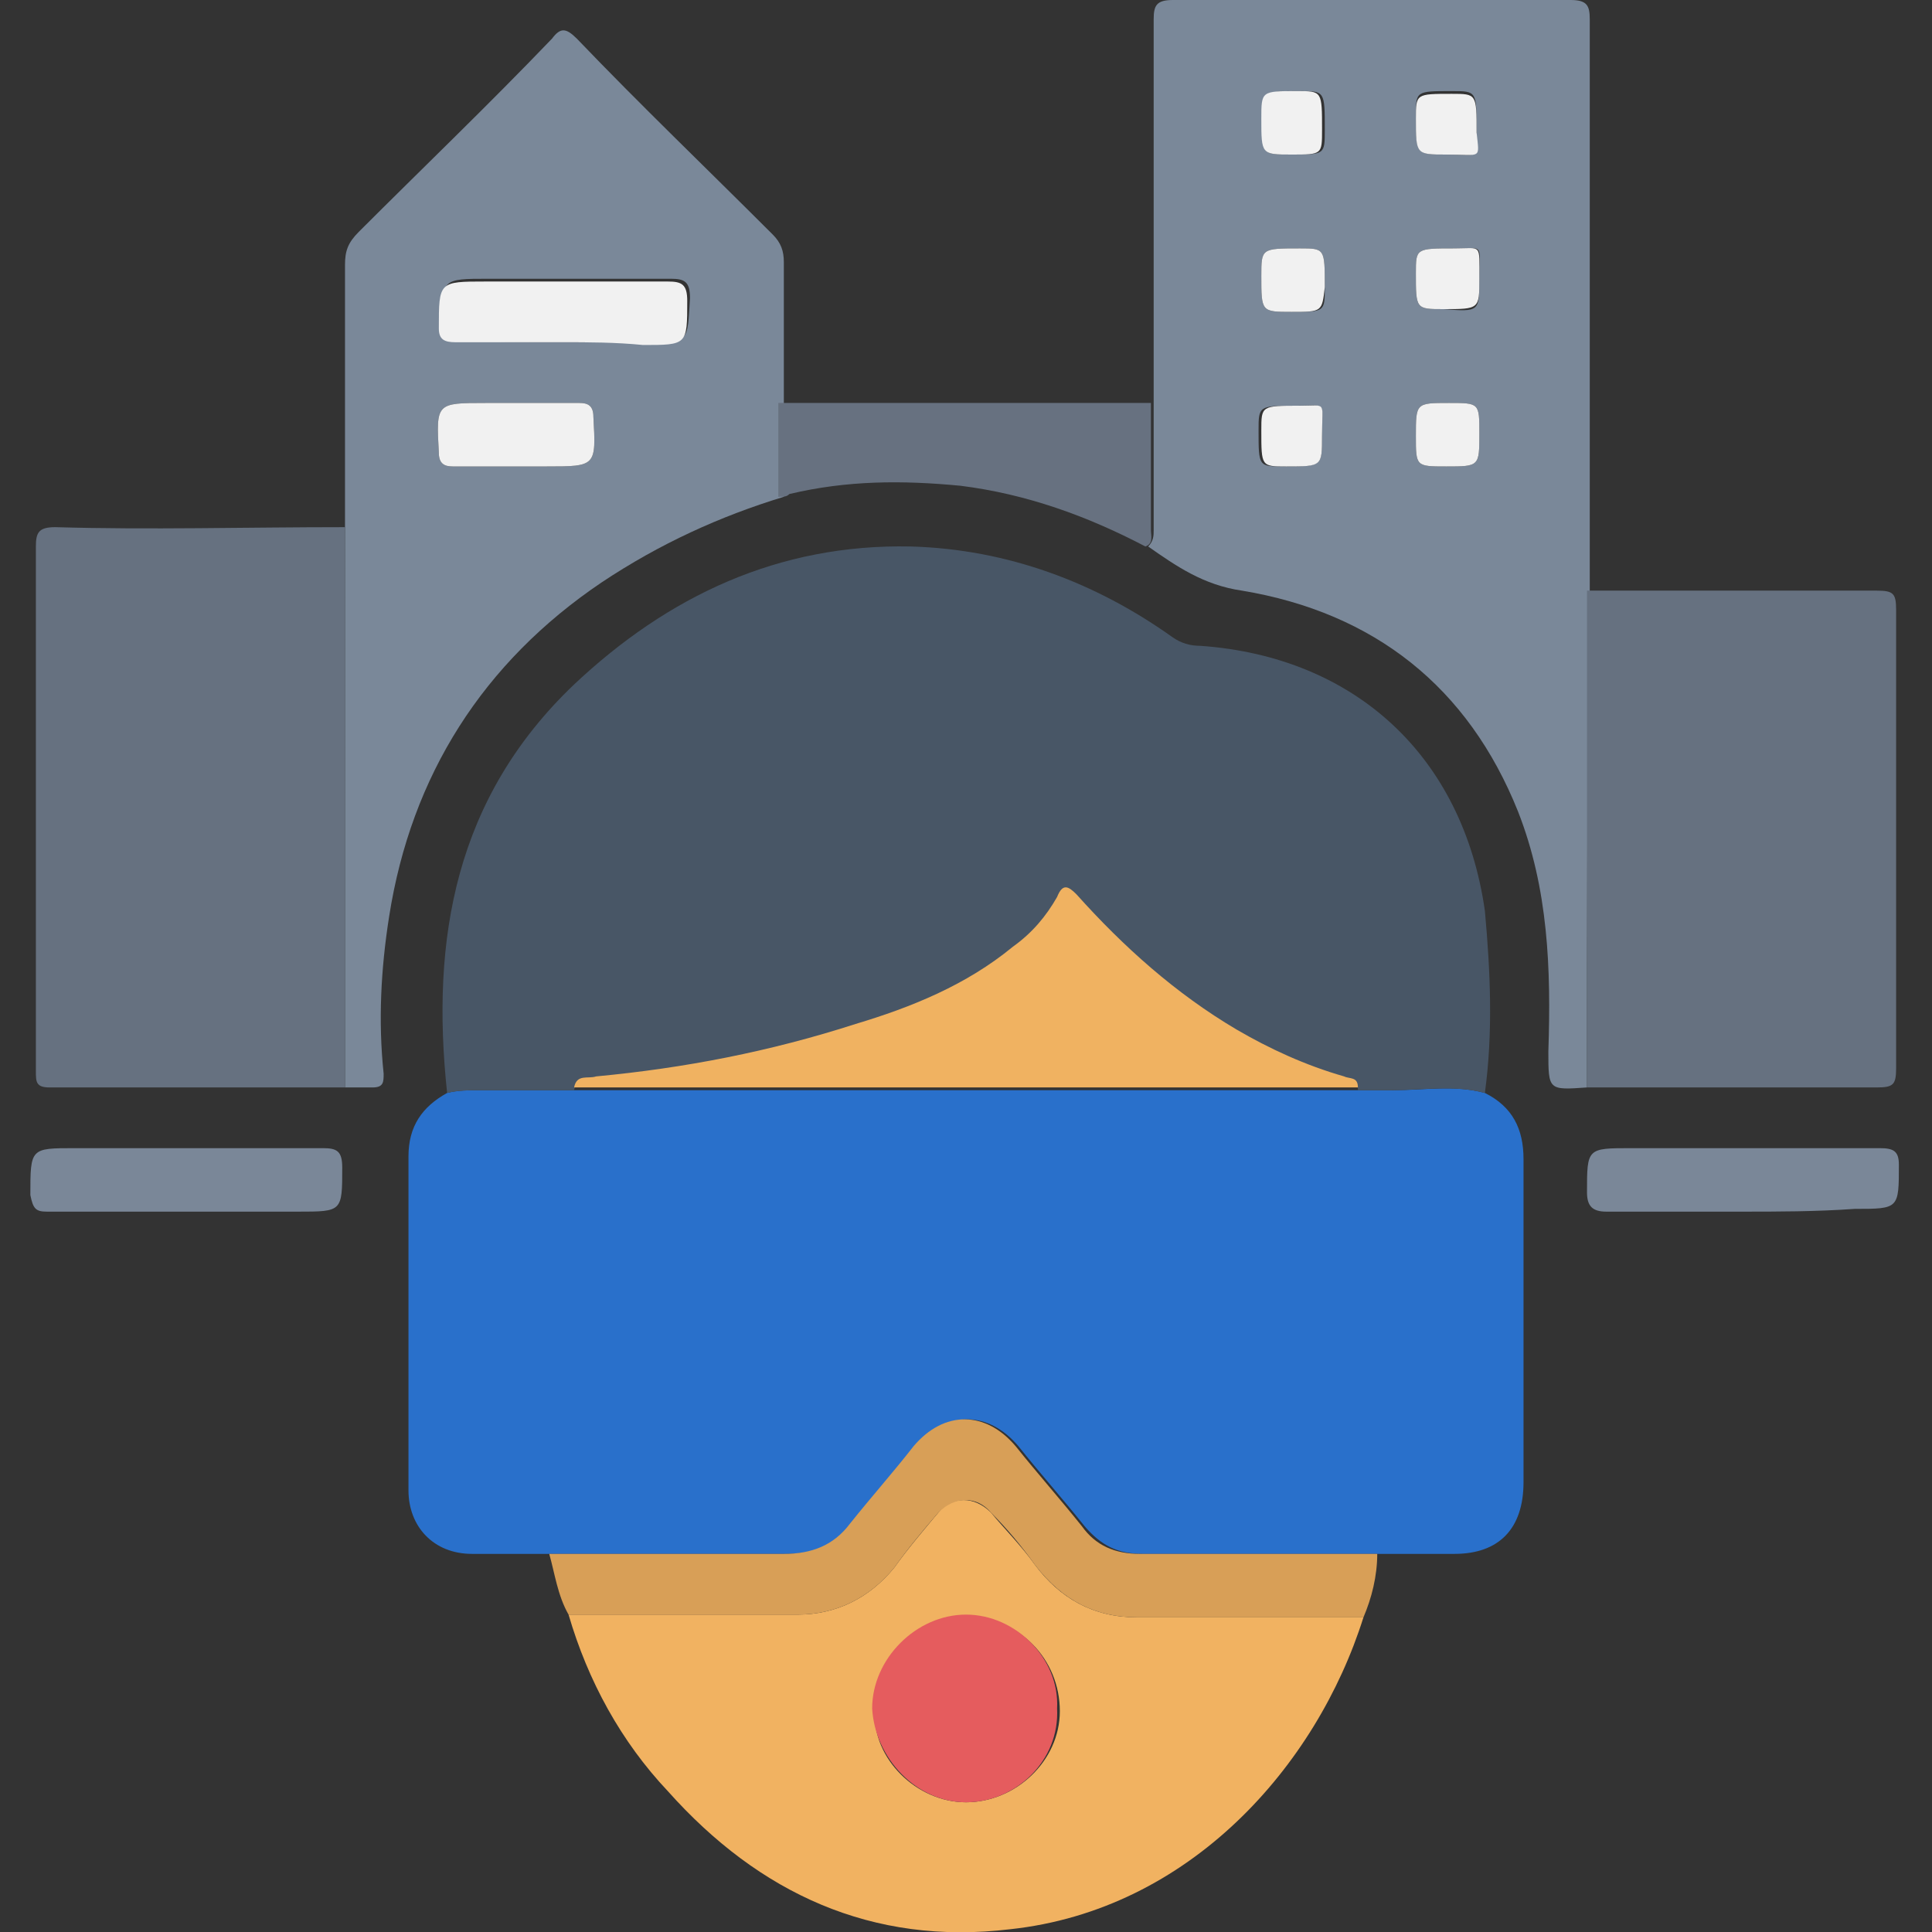
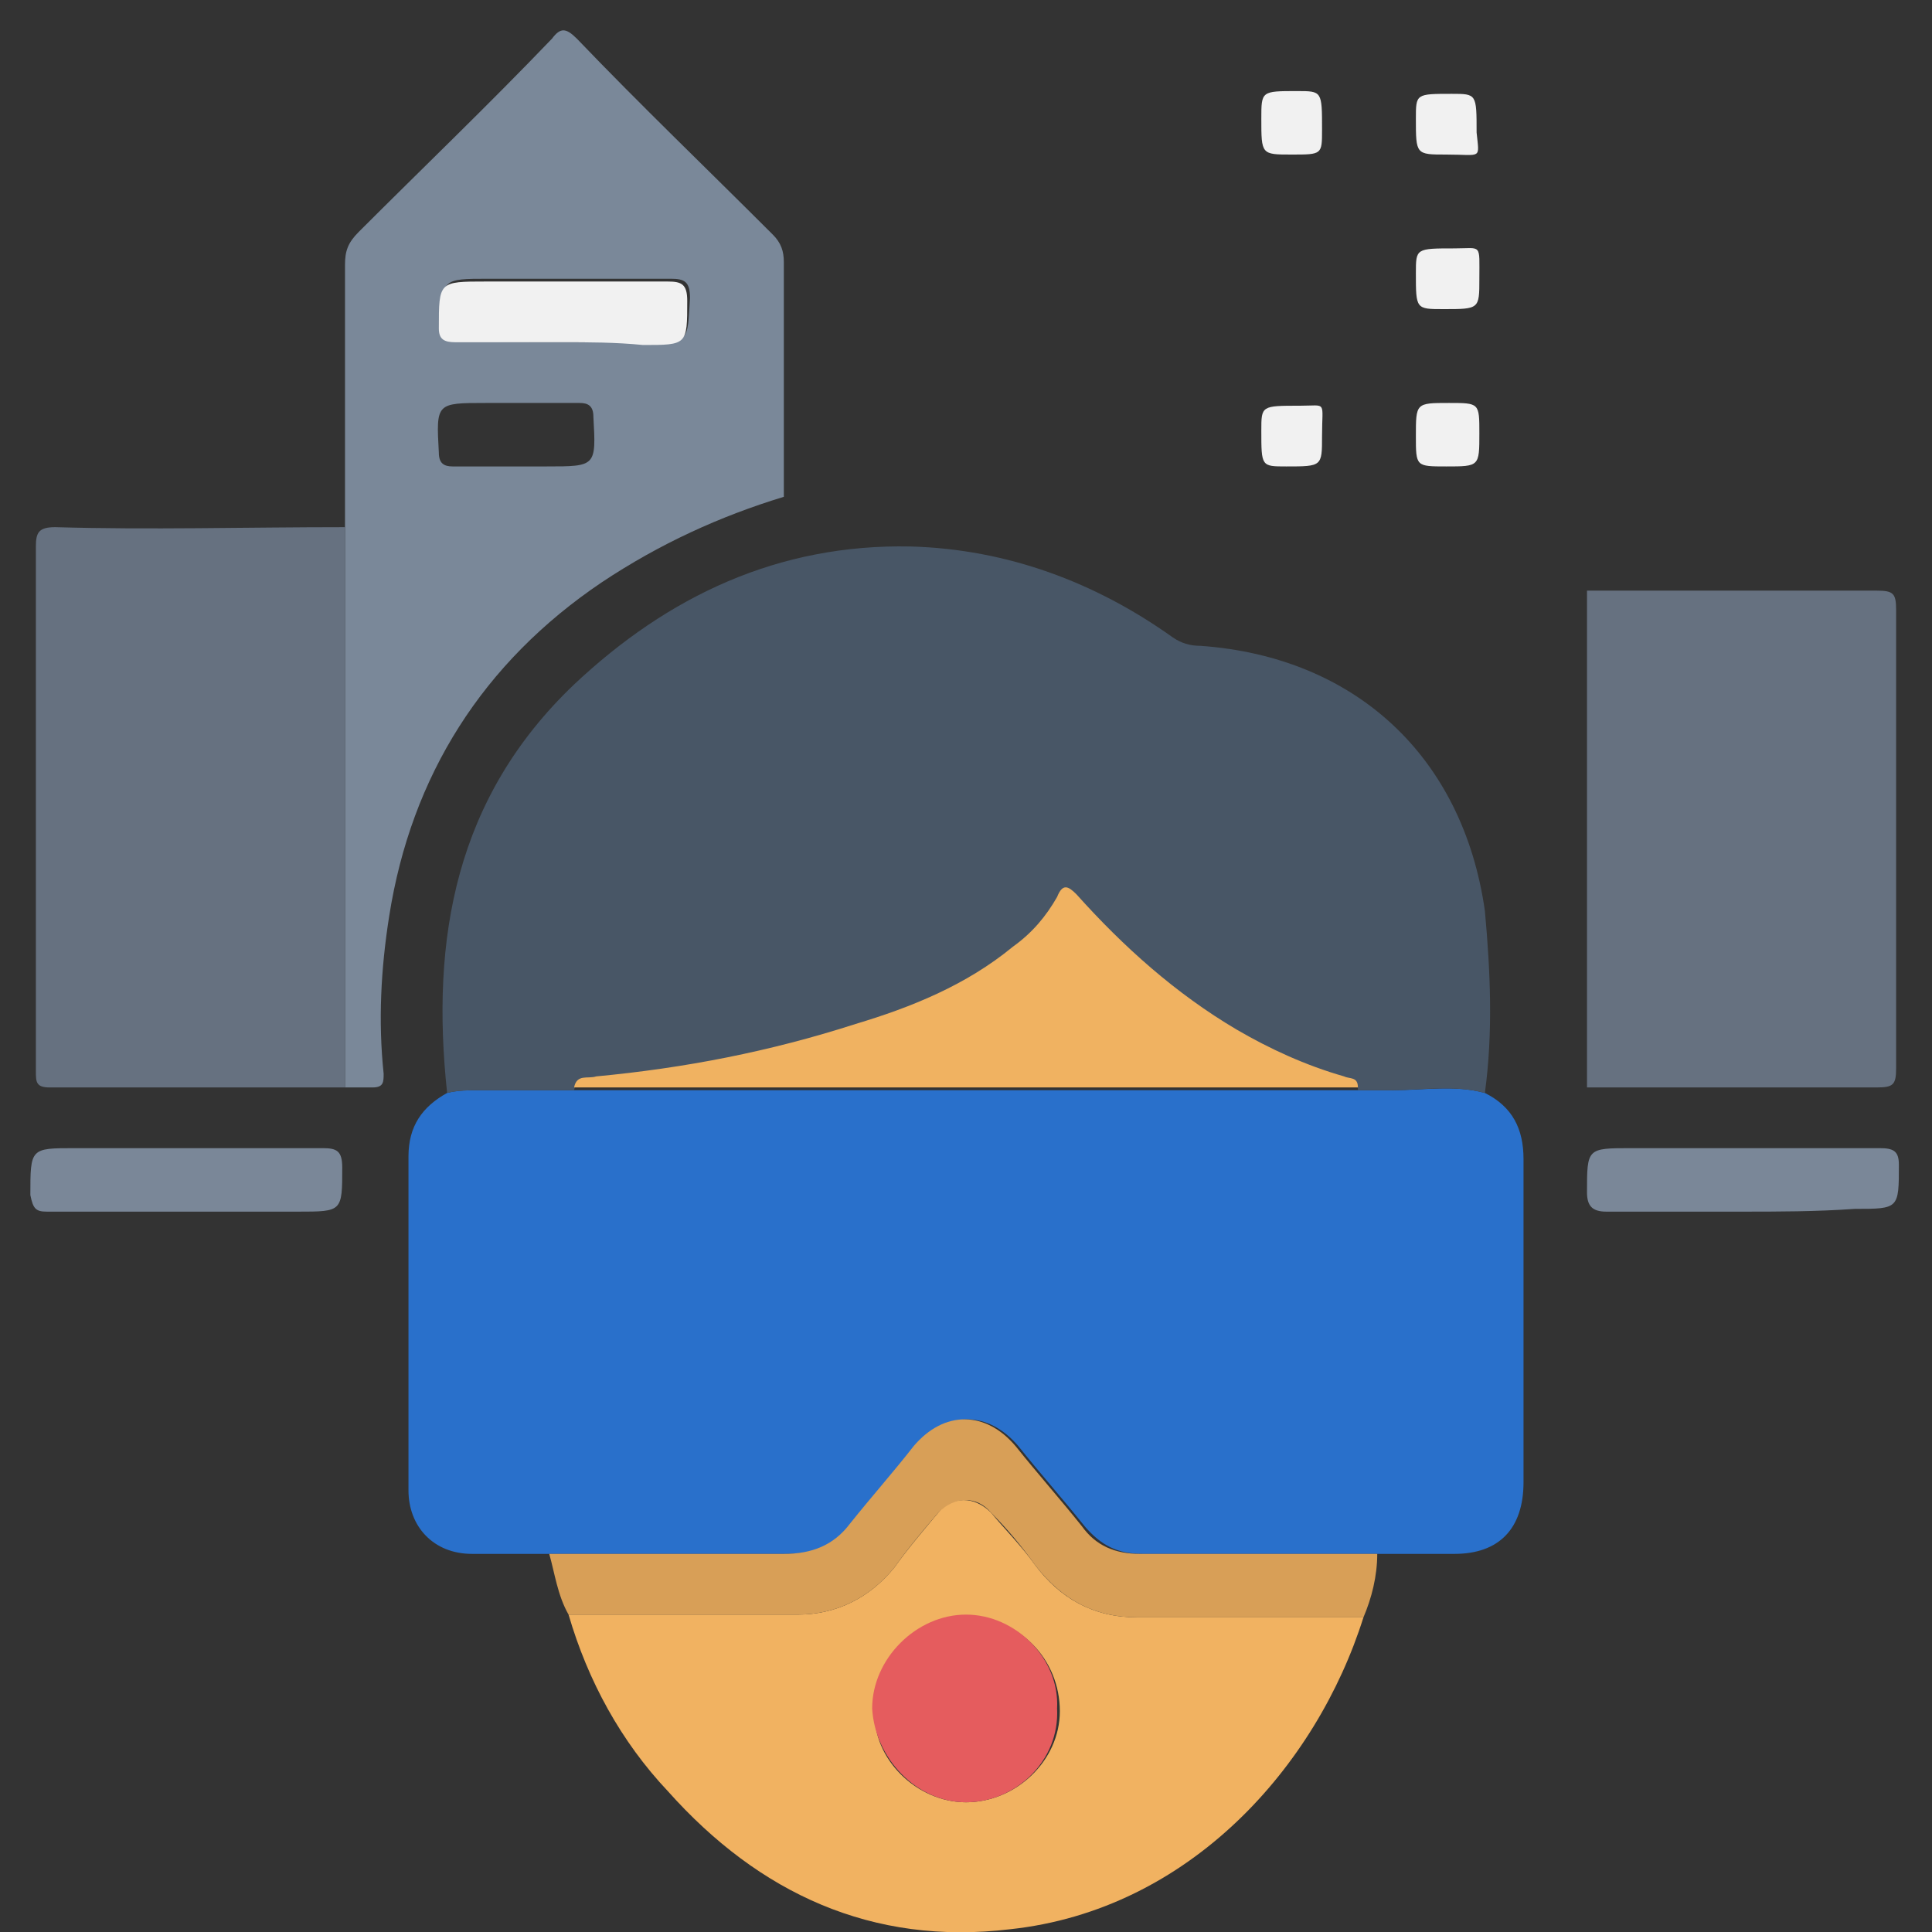
<svg xmlns="http://www.w3.org/2000/svg" version="1.1" id="Layer_1" x="0px" y="0px" width="70px" height="70px" viewBox="0 0 70 70" style="enable-background:new 0 0 70 70;" xml:space="preserve">
  <rect x="0" y="0" width="70" height="70" fill="#333333" stroke="none" />
  <style type="text/css">
	.st0{fill:#2970CB;}
	.st1{fill:#485666;}
	.st2{fill:#7A8899;}
	.st3{fill:#667180;}
	.st4{fill:#F1B261;}
	.st5{fill:#D89F57;}
	.st6{fill:#677180;}
	.st7{fill:#7A8798;}
	.st8{fill:#F0B261;}
	.st9{fill:#F1F1F1;}
	.st10{fill:#E55C5E;}
</style>
  <g>
    <path class="st0" d="M53.8,39.6c1,0.5,1.4,1.3,1.4,2.4c0,3.9,0,7.8,0,11.7c0,1.7-0.9,2.6-2.5,2.6c-0.9,0-1.8,0-2.7,0   c-2.9,0-5.8,0-8.6,0c-0.9,0-1.5-0.3-2.1-1c-0.8-1-1.6-1.9-2.4-2.9c-1.1-1.3-2.6-1.3-3.7,0c-0.8,0.9-1.6,1.9-2.3,2.8   c-0.6,0.8-1.4,1.1-2.4,1.1c-2.8,0-5.7,0-8.5,0c-1,0-1.9,0-2.9,0c-1.4,0-2.3-1-2.3-2.3c0-4,0-8.1,0-12.1c0-1.1,0.5-1.8,1.4-2.3   c0.4-0.1,0.8-0.1,1.2-0.1c1.1,0,2.3,0,3.4,0c0.9,0,1.7,0,2.6,0c8.6,0,17.2,0,25.9,0c0.4,0,0.8,0,1.2,0   C51.6,39.5,52.7,39.3,53.8,39.6z" />
    <path class="st1" d="M53.8,39.6c-1.1-0.3-2.3-0.1-3.4-0.1c-0.4,0-0.8,0-1.2,0c0-0.4-0.3-0.4-0.5-0.4c-1.4-0.4-2.7-0.9-3.9-1.7   c-2.2-1.3-4.1-3-5.8-4.9c-0.3-0.4-0.5-0.4-0.7,0.1c-0.4,0.7-1,1.3-1.6,1.8C35,35.7,33,36.5,31,37.2c-3.1,1-6.2,1.5-9.4,1.9   c-0.3,0-0.7-0.1-0.8,0.4c-1.1,0-2.3,0-3.4,0c-0.4,0-0.8,0-1.2,0.1c-0.6-5.6,0.3-10.7,4.6-14.8c3.4-3.2,7.4-5.1,12.2-5   c3.5,0.1,6.7,1.3,9.5,3.3c0.3,0.2,0.6,0.3,1,0.3c5.6,0.4,9.5,4,10.3,9.6C54,35.2,54.1,37.4,53.8,39.6z" />
-     <path class="st2" d="M57.5,39.4c-1.4,0.1-1.4,0.1-1.4-1.3c0.1-3,0-5.9-1.1-8.7c-1.8-4.5-5.2-7.2-10-8c-1.4-0.2-2.4-0.9-3.4-1.6   c0.2-0.2,0.2-0.4,0.2-0.6c0-1.5,0-3.1,0-4.6c0-4.6,0-9.3,0-13.9c0-0.5,0.1-0.7,0.7-0.7c4.8,0,9.6,0,14.4,0c0.6,0,0.7,0.2,0.7,0.7   c0,6.9,0,13.8,0,20.7C57.5,27.4,57.5,33.4,57.5,39.4z M46.8,5.6c1.2,0,1.2,0,1.2-0.9c0-1.4,0-1.4-0.9-1.4c-1.3,0-1.3,0-1.3,1   C45.7,5.6,45.7,5.6,46.8,5.6z M52.4,5.6c1.3,0,1.1,0.2,1.1-0.9c0-1.4,0-1.4-0.9-1.4c-1.3,0-1.3,0-1.3,0.9   C51.3,5.6,51.3,5.6,52.4,5.6z M46.8,11.3c1.2,0,1.2,0,1.2-0.9c0-1.4,0-1.4-0.9-1.4c-1.4,0-1.4,0-1.4,1   C45.7,11.3,45.7,11.3,46.8,11.3z M53.6,10.1c0-1.3,0.2-1.1-0.9-1.1c-1.4,0-1.4,0-1.4,0.9c0,1.3,0,1.3,1,1.3   C53.6,11.3,53.6,11.3,53.6,10.1z M47.9,15.8c0-1.3,0.2-1.1-0.9-1.1c-1.4,0-1.4,0-1.4,0.9c0,1.3,0,1.3,0.9,1.3   C47.9,16.9,47.9,16.9,47.9,15.8z M53.6,15.7c0-1.1,0-1.1-1.1-1.1c-1.2,0-1.2,0-1.2,1.2c0,1.1,0,1.1,1.1,1.1   C53.6,16.9,53.6,16.9,53.6,15.7z" />
    <path class="st2" d="M12.5,19.1c0-3.2,0-6.3,0-9.5c0-0.5,0.1-0.8,0.5-1.2c2.3-2.3,4.7-4.6,7-7c0.3-0.4,0.5-0.4,0.9,0   c2.3,2.4,4.7,4.7,7.1,7.1c0.3,0.3,0.4,0.6,0.4,1c0,1.7,0,3.4,0,5.1c0,1.1,0,2.3,0,3.4c-2.3,0.7-4.5,1.7-6.6,3.1   c-4.3,2.9-6.9,7-7.7,12.1c-0.3,1.9-0.4,3.8-0.2,5.7c0,0.3,0,0.5-0.4,0.5c-0.3,0-0.7,0-1,0C12.5,32.6,12.5,25.9,12.5,19.1z    M20.4,12.4c1,0,2,0,3,0c1.6,0,1.5,0,1.6-1.6c0-0.6-0.2-0.7-0.7-0.7c-2.2,0-4.4,0-6.6,0c-1.7,0-1.7,0-1.7,1.7   c0,0.5,0.2,0.5,0.6,0.5C17.7,12.4,19.1,12.4,20.4,12.4z M18.7,16.9c0.4,0,0.7,0,1.1,0c1.8,0,1.8,0,1.7-1.8c0-0.4-0.2-0.5-0.5-0.5   c-1.1,0-2.3,0-3.4,0c-1.8,0-1.8,0-1.7,1.8c0,0.4,0.2,0.5,0.5,0.5C17.1,16.9,17.9,16.9,18.7,16.9z" />
    <path class="st3" d="M12.5,19.1c0,6.8,0,13.5,0,20.3c-3.6,0-7.2,0-10.7,0c-0.5,0-0.5-0.2-0.5-0.6c0-2.6,0-5.3,0-7.9   c0-3.7,0-7.4,0-11.1c0-0.5,0.1-0.7,0.7-0.7C5.4,19.2,8.9,19.1,12.5,19.1z" />
    <path class="st4" d="M49.4,58.6c-1.7,5.4-6.3,10.6-12.8,11.3c-5,0.6-9.1-1.3-12.4-5c-1.7-1.8-2.9-4-3.6-6.4c2.8,0,5.5,0,8.3,0   c1.4,0,2.6-0.6,3.5-1.7c0.5-0.7,1.1-1.4,1.6-2c0.5-0.6,1.3-0.6,1.9,0c0.5,0.6,1.1,1.2,1.6,1.9c0.9,1.2,2.1,1.9,3.7,1.9   C43.9,58.6,46.7,58.6,49.4,58.6z M35,65.3c1.8,0,3.4-1.5,3.4-3.3c0-1.9-1.5-3.4-3.3-3.4c-1.9,0-3.4,1.5-3.4,3.4   C31.6,63.7,33.2,65.3,35,65.3z" />
    <path class="st3" d="M57.5,39.4c0-6,0-12,0-18c3.5,0,7,0,10.5,0c0.6,0,0.7,0.1,0.7,0.7c0,5.5,0,11.1,0,16.6c0,0.6-0.1,0.7-0.7,0.7   C64.5,39.4,61,39.4,57.5,39.4z" />
    <path class="st5" d="M49.4,58.6c-2.7,0-5.5,0-8.2,0c-1.5,0-2.7-0.6-3.7-1.9c-0.5-0.7-1-1.3-1.6-1.9c-0.5-0.6-1.3-0.6-1.9,0   c-0.6,0.7-1.1,1.3-1.6,2c-0.9,1.1-2.1,1.7-3.5,1.7c-2.8,0-5.5,0-8.3,0c-0.4-0.7-0.5-1.5-0.7-2.2c2.8,0,5.7,0,8.5,0   c1,0,1.8-0.3,2.4-1.1c0.8-1,1.6-1.9,2.3-2.8c1.1-1.3,2.6-1.3,3.7,0c0.8,1,1.6,1.9,2.4,2.9c0.5,0.7,1.2,1,2.1,1c2.9,0,5.8,0,8.6,0   C49.9,57.1,49.7,57.9,49.4,58.6z" />
-     <path class="st6" d="M28.2,18c0-1.1,0-2.3,0-3.4c4.5,0,9,0,13.5,0c0,1.5,0,3.1,0,4.6c0,0.2,0.1,0.5-0.2,0.6   c-2.1-1.1-4.3-1.9-6.7-2.2c-2.1-0.2-4.1-0.2-6.2,0.3C28.5,18,28.4,18,28.2,18z" />
    <path class="st7" d="M6.8,43.9c-1.7,0-3.4,0-5.1,0c-0.4,0-0.5-0.1-0.6-0.6c0-1.7,0-1.7,1.6-1.7c3,0,6,0,9,0c0.5,0,0.7,0.1,0.7,0.7   c0,1.6,0,1.6-1.6,1.6C9.5,43.9,8.2,43.9,6.8,43.9z" />
    <path class="st7" d="M63.1,43.9c-1.6,0-3.3,0-4.9,0c-0.5,0-0.7-0.2-0.7-0.7c0-1.6,0-1.6,1.6-1.6c3,0,6,0,9,0c0.5,0,0.7,0.1,0.7,0.6   c0,1.6,0,1.6-1.6,1.6C65.8,43.9,64.4,43.9,63.1,43.9z" />
    <path class="st8" d="M20.8,39.4c0.1-0.5,0.5-0.3,0.8-0.4c3.2-0.3,6.3-0.9,9.4-1.9c2-0.6,4-1.4,5.7-2.8c0.7-0.5,1.2-1.1,1.6-1.8   c0.2-0.5,0.4-0.4,0.7-0.1c1.7,1.9,3.6,3.6,5.8,4.9c1.2,0.7,2.5,1.3,3.9,1.7c0.2,0.1,0.5,0,0.5,0.4c-8.6,0-17.2,0-25.9,0   C22.5,39.4,21.6,39.4,20.8,39.4z" />
    <path class="st9" d="M46.8,5.6c-1.1,0-1.1,0-1.1-1.3c0-1,0-1,1.3-1c0.9,0,0.9,0,0.9,1.4C47.9,5.6,47.9,5.6,46.8,5.6z" />
    <path class="st9" d="M52.4,5.6c-1.1,0-1.1,0-1.1-1.3c0-0.9,0-0.9,1.3-0.9c0.9,0,0.9,0,0.9,1.4C53.6,5.8,53.7,5.6,52.4,5.6z" />
-     <path class="st9" d="M46.8,11.3c-1.1,0-1.1,0-1.1-1.3c0-1,0-1,1.4-1c0.9,0,0.9,0,0.9,1.4C47.9,11.3,47.9,11.3,46.8,11.3z" />
    <path class="st9" d="M53.6,10.1c0,1.1,0,1.1-1.3,1.1c-1,0-1,0-1-1.3c0-0.9,0-0.9,1.4-0.9C53.7,9,53.6,8.8,53.6,10.1z" />
    <path class="st9" d="M47.9,15.8c0,1.1,0,1.1-1.3,1.1c-0.9,0-0.9,0-0.9-1.3c0-0.9,0-0.9,1.4-0.9C48.1,14.7,47.9,14.5,47.9,15.8z" />
    <path class="st9" d="M53.6,15.7c0,1.2,0,1.2-1.2,1.2c-1.1,0-1.1,0-1.1-1.1c0-1.2,0-1.2,1.2-1.2C53.6,14.6,53.6,14.6,53.6,15.7z" />
    <path class="st9" d="M20.4,12.4c-1.3,0-2.6,0-3.9,0c-0.4,0-0.6-0.1-0.6-0.5c0-1.7,0-1.7,1.7-1.7c2.2,0,4.4,0,6.6,0   c0.5,0,0.7,0.1,0.7,0.7c0,1.6,0,1.6-1.6,1.6C22.3,12.4,21.3,12.4,20.4,12.4z" />
-     <path class="st9" d="M18.7,16.9c-0.8,0-1.5,0-2.3,0c-0.3,0-0.5-0.1-0.5-0.5c-0.1-1.8-0.1-1.8,1.7-1.8c1.1,0,2.3,0,3.4,0   c0.3,0,0.5,0.1,0.5,0.5c0.1,1.8,0.1,1.8-1.7,1.8C19.4,16.9,19.1,16.9,18.7,16.9z" />
    <path class="st10" d="M35,65.3c-1.8,0-3.3-1.6-3.4-3.4c0-1.8,1.6-3.4,3.4-3.4c1.8,0,3.4,1.6,3.3,3.4C38.4,63.8,36.8,65.3,35,65.3z" />
  </g>
</svg>